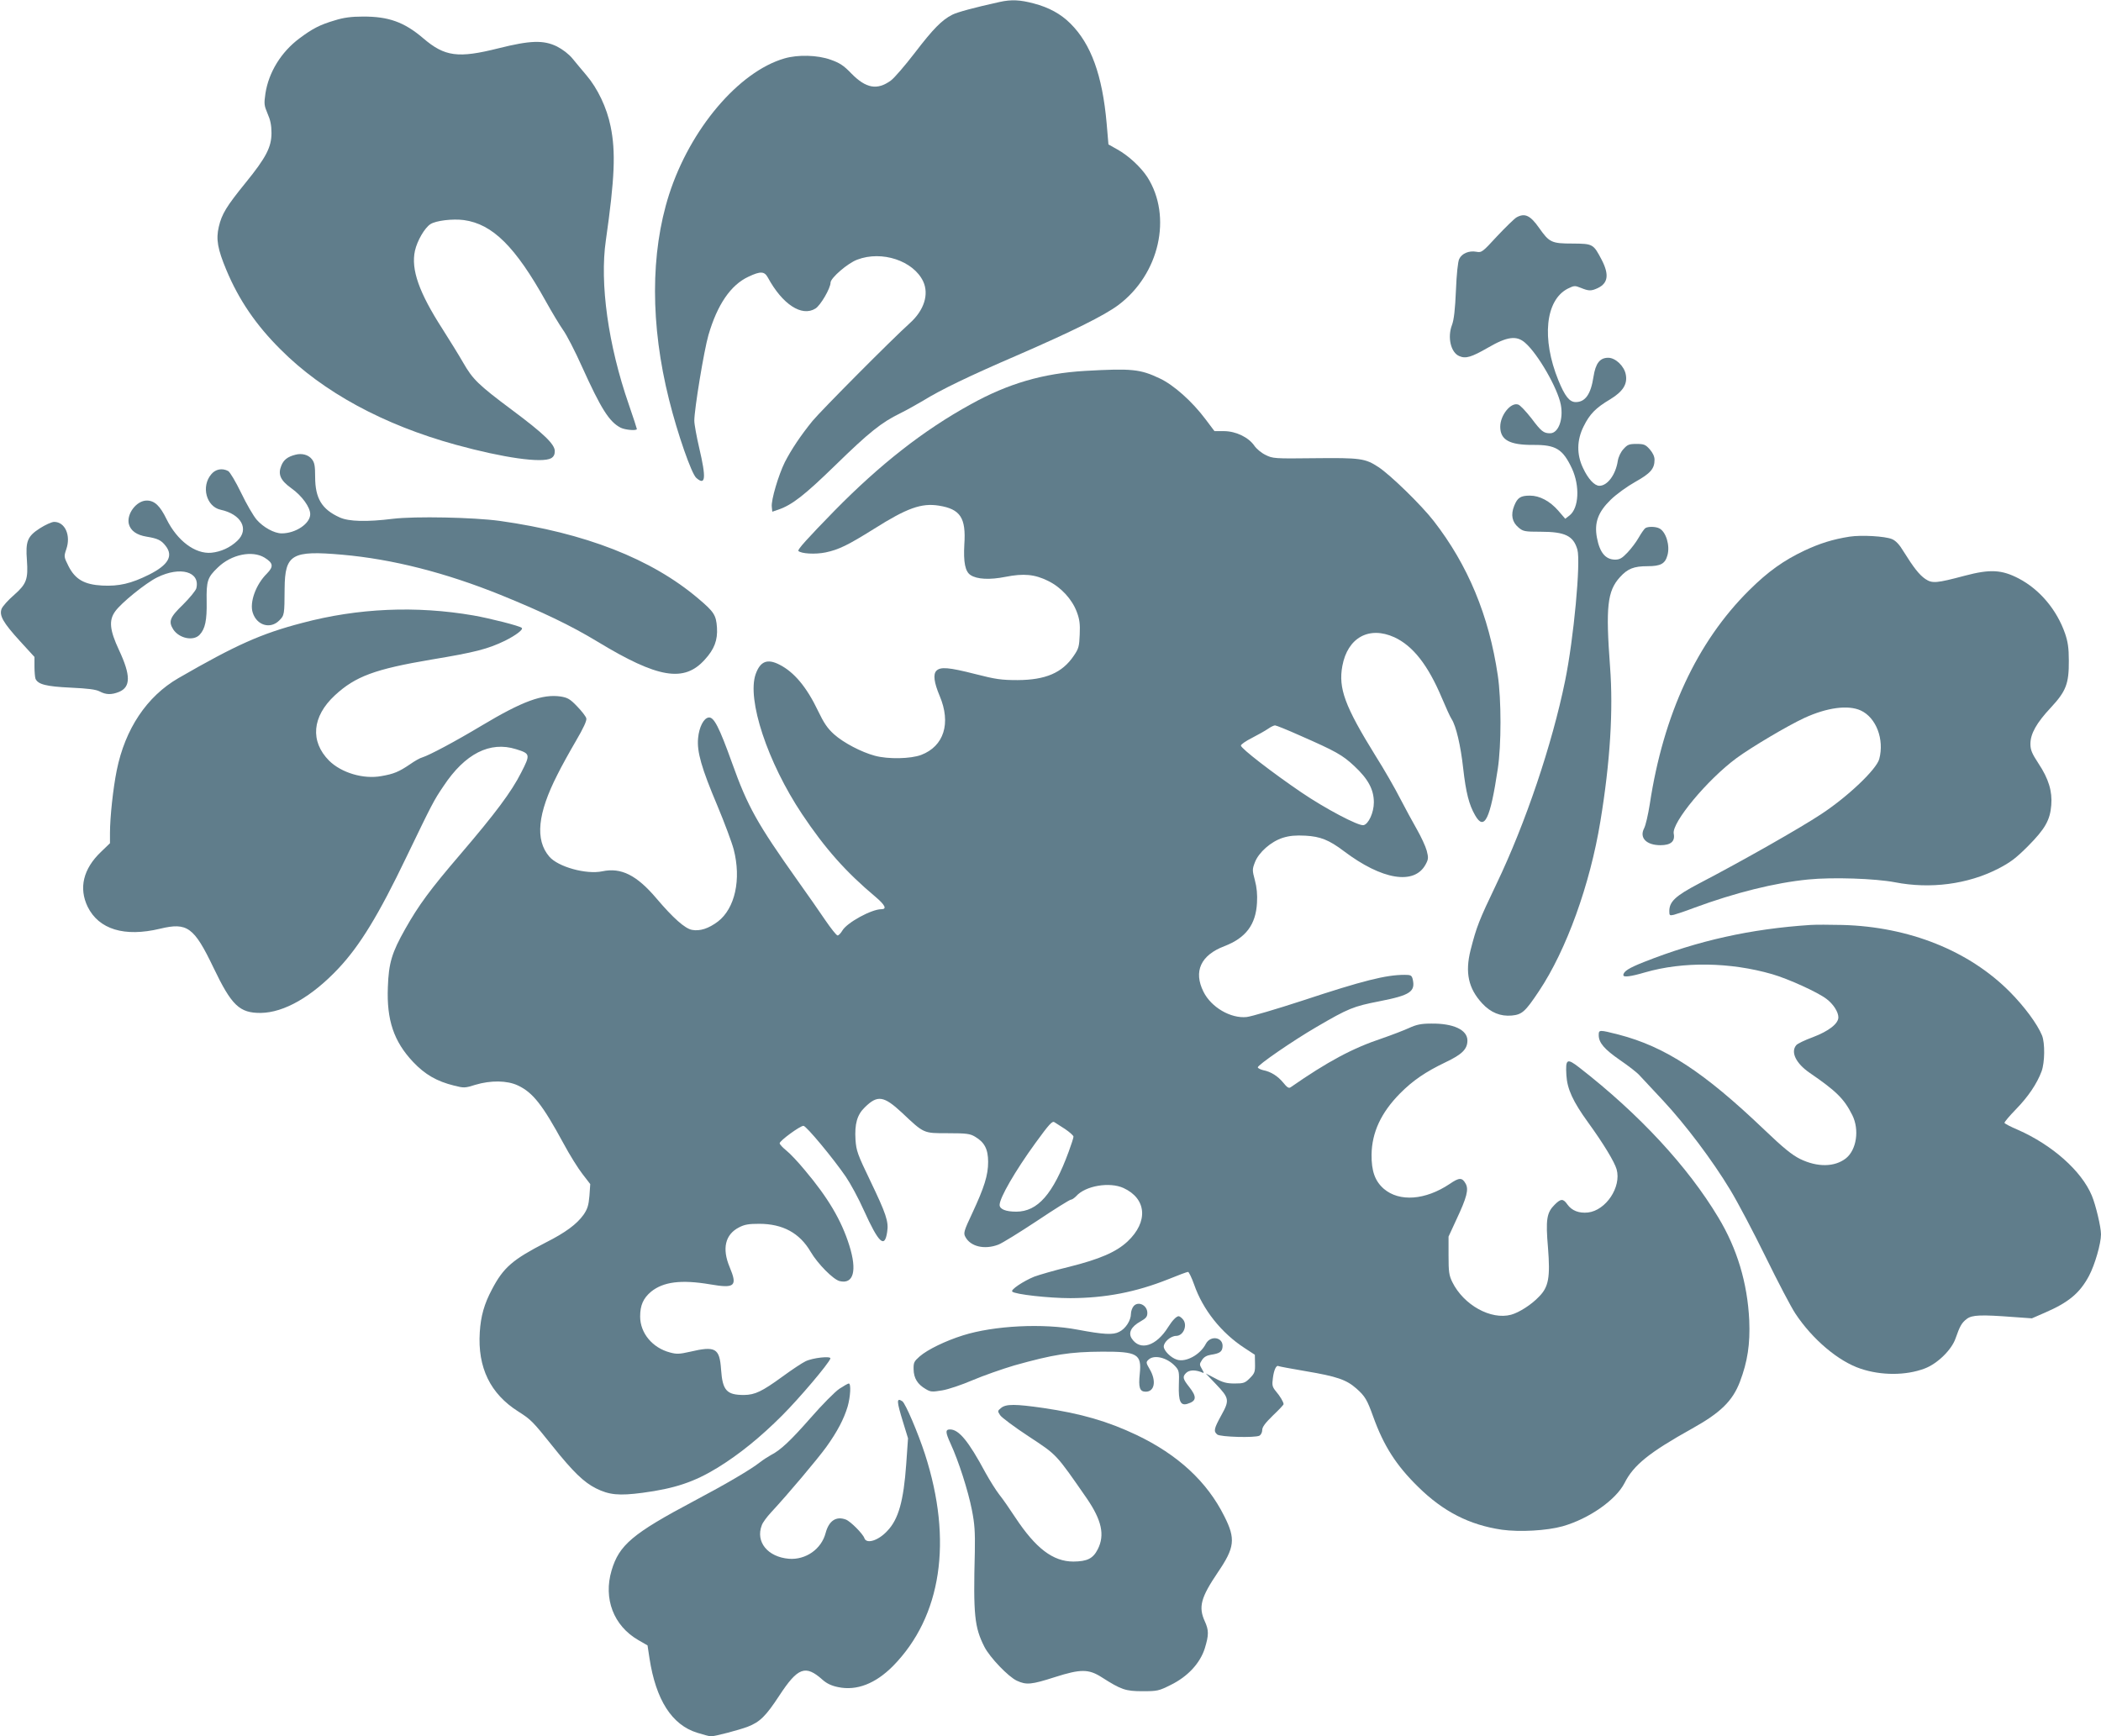
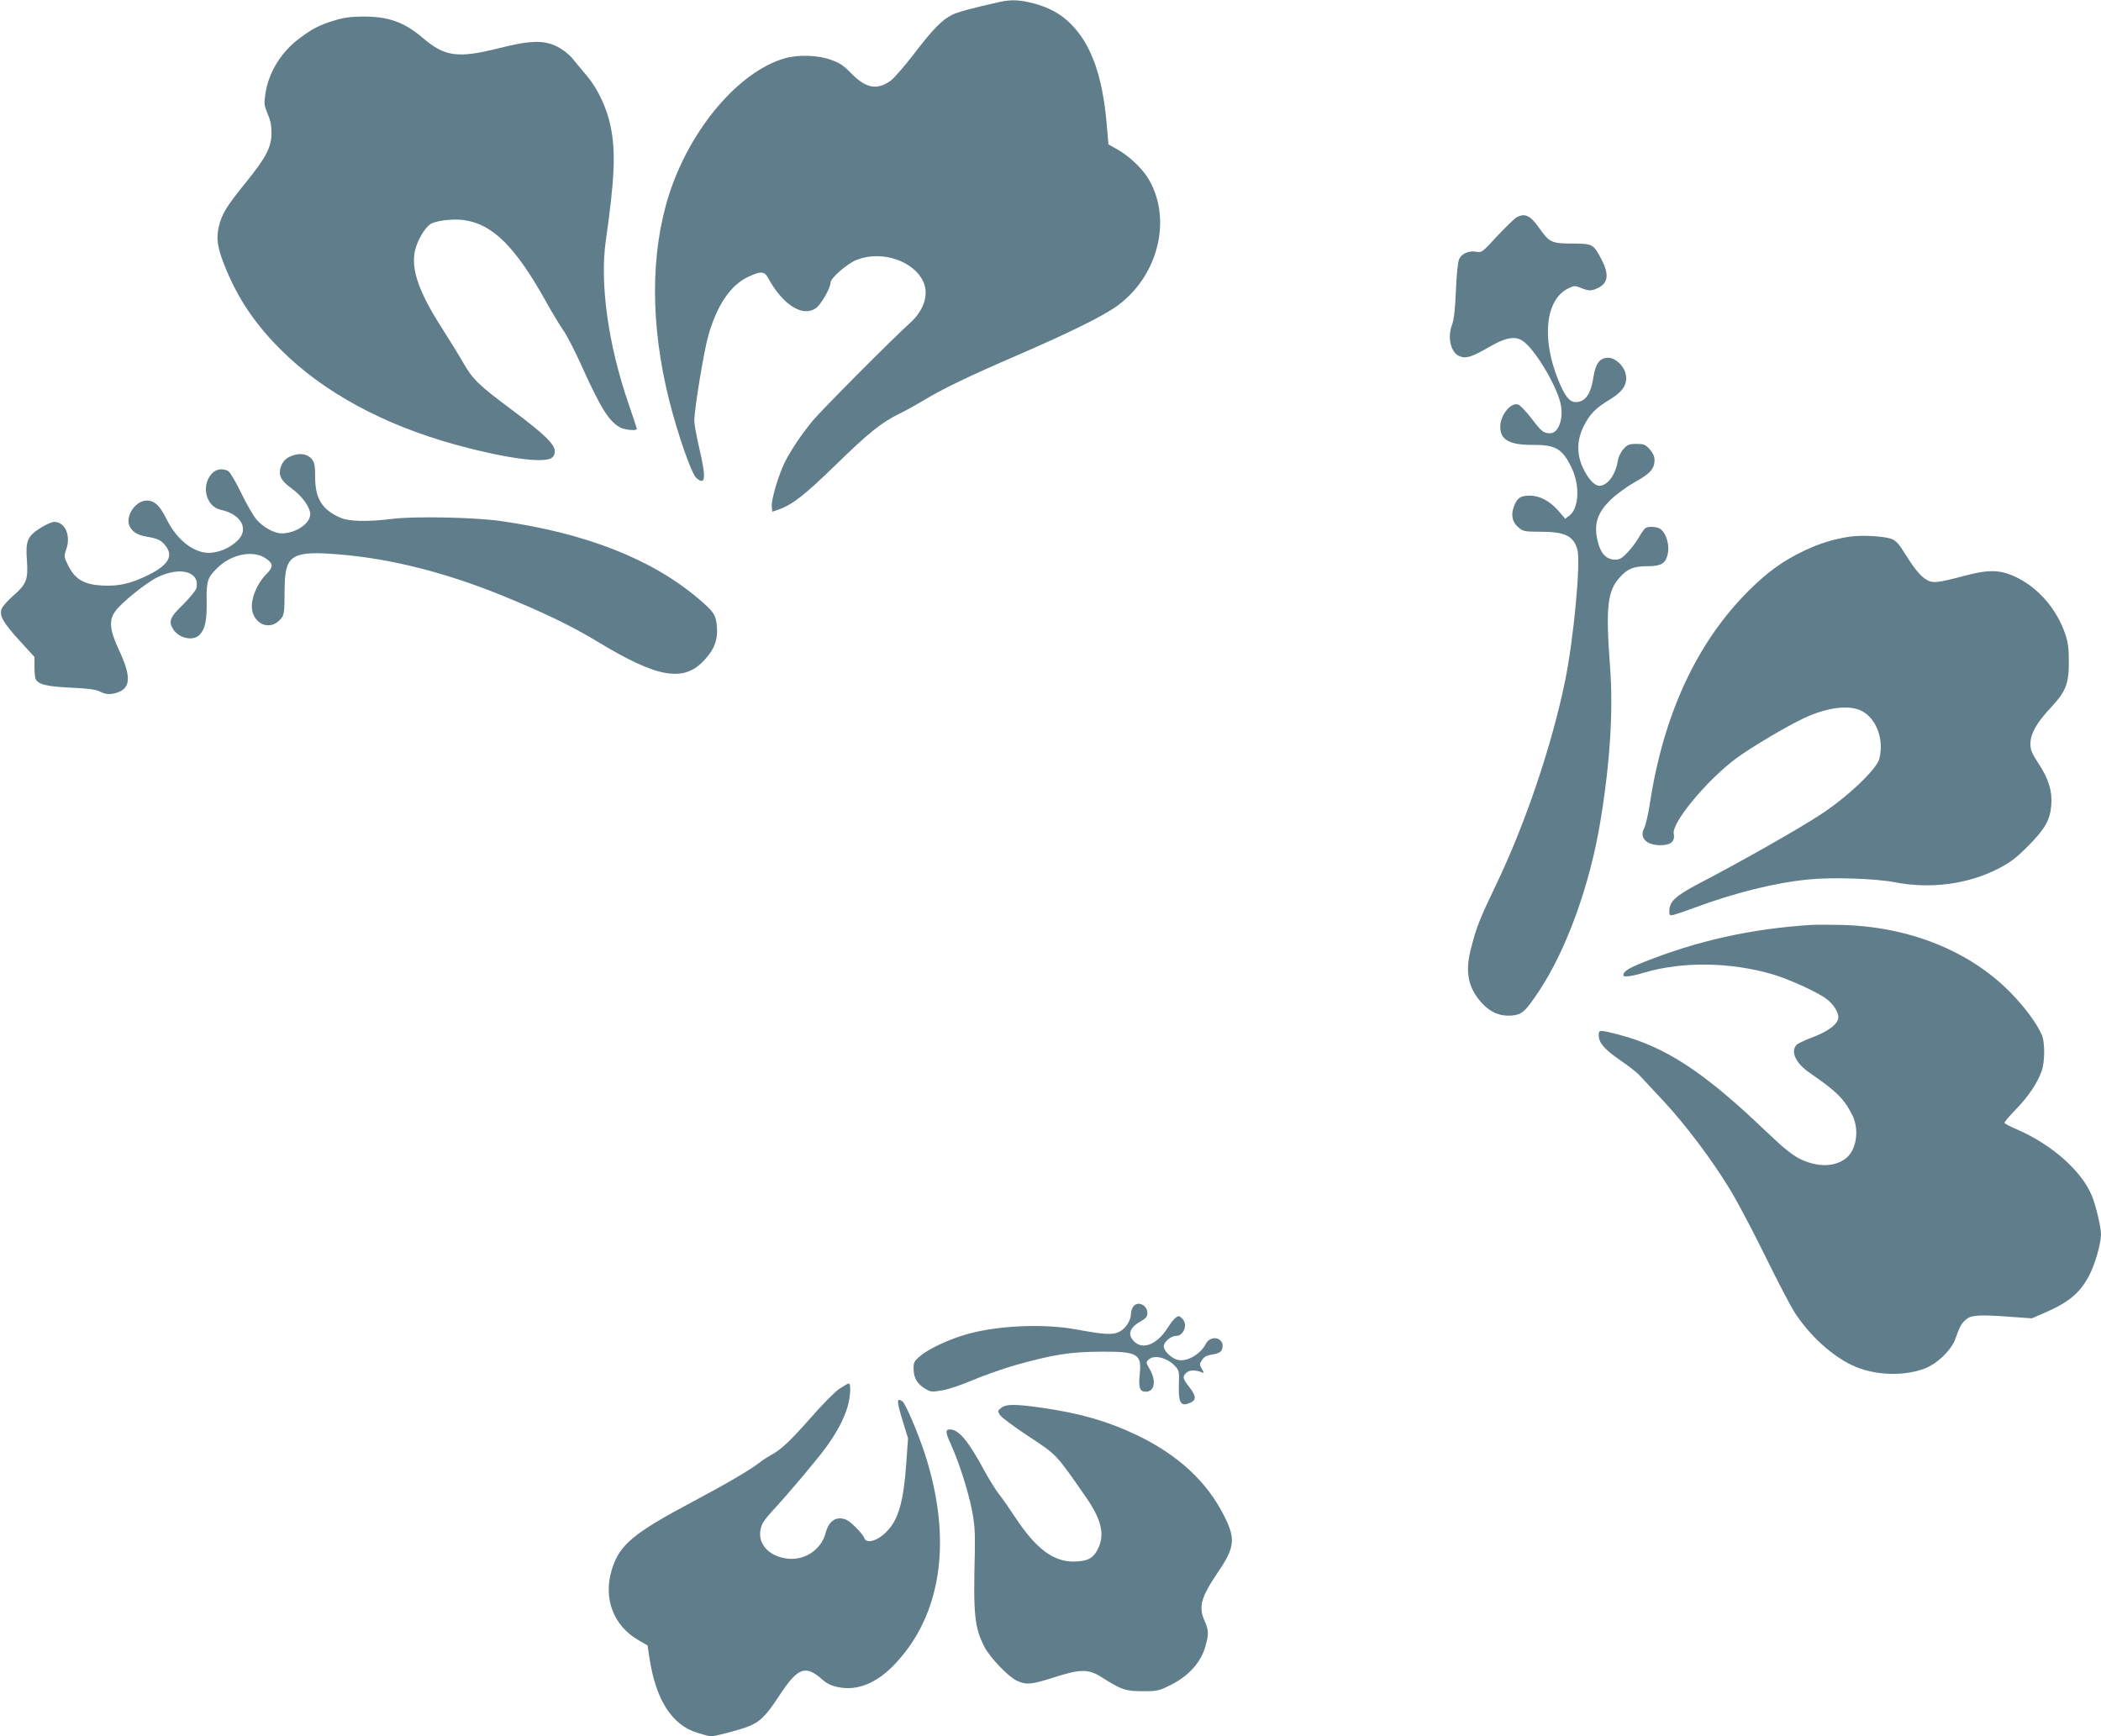
<svg xmlns="http://www.w3.org/2000/svg" version="1.0" width="1280pt" height="1058pt" viewBox="0 0 1280 1058" preserveAspectRatio="xMidYMid meet">
  <g transform="translate(0,1058) scale(0.1,-0.1)" fill="#607d8b" stroke="none">
    <path d="M6090 10568 c-154 -34 -258 -62 -289 -78 -63 -32 -116 -86 -227 -231 -60 -78 -126 -155 -147 -170 -83 -60 -151 -48 -241 44 -46 48 -71 64 -125 83 -80 29 -200 32 -282 8 -279 -81 -575 -431 -703 -830 -114 -357 -114 -794 0 -1249 52 -209 137 -452 166 -477 57 -50 61 -1 18 182 -16 69 -30 144 -30 167 0 69 59 428 86 521 54 186 136 306 244 356 74 35 97 33 118 -5 89 -164 207 -241 290 -189 31 19 92 124 92 158 0 28 105 119 163 140 150 57 341 -7 401 -132 37 -79 6 -177 -81 -255 -112 -101 -540 -532 -593 -596 -73 -90 -129 -174 -169 -252 -38 -77 -84 -231 -79 -271 l3 -30 38 13 c83 29 157 86 346 270 206 201 281 261 396 317 39 19 100 54 138 76 108 67 282 151 572 276 338 147 532 243 618 307 251 188 330 540 177 780 -40 61 -114 130 -182 168 l-55 31 -11 129 c-26 293 -95 483 -221 608 -58 58 -131 98 -223 122 -83 22 -136 25 -208 9z" />
    <path d="M2040 10456 c-92 -27 -137 -51 -216 -110 -111 -83 -187 -206 -207 -336 -9 -63 -8 -72 13 -122 17 -38 24 -71 24 -118 0 -86 -32 -149 -158 -304 -116 -143 -145 -190 -163 -268 -18 -76 -7 -136 46 -263 76 -182 180 -335 331 -485 258 -259 627 -459 1067 -580 291 -80 525 -113 581 -82 15 9 22 22 22 43 0 42 -66 106 -262 252 -205 153 -238 186 -296 287 -27 47 -84 139 -126 205 -143 222 -193 363 -168 477 14 62 59 139 94 162 33 22 136 34 204 25 175 -24 314 -162 500 -496 36 -65 83 -143 104 -173 22 -30 74 -131 116 -225 115 -254 165 -335 235 -371 28 -14 99 -20 99 -8 0 3 -22 71 -49 149 -126 363 -178 739 -140 1000 54 378 61 540 29 695 -23 114 -79 231 -147 311 -26 31 -65 77 -85 102 -23 28 -60 56 -95 74 -82 40 -163 37 -355 -11 -247 -62 -328 -52 -461 62 -115 98 -211 132 -367 131 -69 0 -116 -6 -170 -23z" />
    <path d="M9240 9256 c-14 -8 -67 -60 -119 -115 -90 -98 -94 -101 -127 -95 -44 8 -88 -10 -104 -44 -8 -16 -16 -92 -20 -192 -5 -116 -12 -178 -24 -210 -29 -76 -7 -169 45 -190 39 -17 74 -6 175 52 117 68 174 75 226 29 78 -68 198 -277 217 -377 17 -89 -15 -174 -65 -174 -40 0 -54 11 -114 91 -33 42 -69 81 -81 84 -45 15 -109 -65 -109 -135 0 -81 57 -112 202 -111 137 1 179 -25 235 -144 49 -107 42 -240 -14 -285 l-27 -21 -43 50 c-51 58 -113 91 -172 91 -57 0 -76 -12 -96 -62 -22 -55 -13 -99 26 -132 28 -24 38 -26 135 -26 149 0 200 -25 224 -109 21 -75 -22 -542 -75 -800 -79 -387 -241 -868 -418 -1237 -108 -226 -121 -260 -158 -404 -34 -137 -13 -233 71 -324 52 -56 111 -80 180 -74 63 6 82 23 166 149 167 250 311 649 374 1034 60 363 79 678 59 942 -27 364 -17 461 60 546 47 52 85 67 168 67 81 0 108 15 122 68 16 58 -9 141 -49 162 -22 12 -70 13 -86 2 -6 -4 -24 -29 -40 -57 -15 -27 -47 -69 -69 -92 -33 -35 -48 -43 -76 -43 -58 1 -93 43 -110 134 -17 91 7 156 84 231 35 34 100 81 150 109 93 52 117 80 117 135 0 20 -11 42 -29 63 -26 29 -35 33 -81 33 -45 0 -55 -4 -79 -31 -17 -18 -31 -48 -35 -73 -13 -84 -63 -151 -112 -151 -30 0 -69 42 -100 109 -39 82 -38 169 4 253 37 75 74 113 162 165 77 47 106 92 95 150 -9 52 -63 103 -107 103 -51 0 -77 -33 -90 -116 -16 -106 -50 -154 -108 -154 -38 0 -66 35 -106 133 -103 253 -79 488 57 558 39 19 43 20 80 5 49 -20 63 -20 104 -1 62 30 69 82 24 170 -52 99 -53 100 -179 101 -128 0 -141 7 -203 95 -54 77 -87 92 -137 65z" />
-     <path d="M6610 8320 c-255 -15 -468 -77 -695 -203 -288 -158 -554 -367 -831 -649 -166 -170 -227 -238 -220 -245 17 -17 103 -22 166 -9 81 17 137 45 294 143 201 127 289 159 396 142 131 -21 166 -74 155 -237 -6 -107 5 -165 38 -186 39 -26 117 -30 212 -11 111 22 179 16 261 -25 78 -38 145 -111 174 -188 17 -45 21 -74 18 -138 -3 -73 -6 -86 -37 -131 -70 -103 -171 -146 -341 -147 -100 0 -134 5 -259 37 -161 41 -211 45 -236 20 -21 -21 -15 -71 20 -154 70 -166 26 -306 -113 -359 -64 -24 -201 -27 -282 -5 -82 22 -191 79 -249 131 -40 36 -62 69 -97 142 -69 145 -146 237 -235 282 -74 38 -117 21 -145 -57 -55 -154 72 -538 282 -853 141 -211 267 -353 447 -504 59 -50 72 -76 37 -76 -61 0 -210 -82 -238 -130 -9 -16 -23 -30 -29 -30 -7 0 -40 42 -75 93 -34 50 -110 160 -169 242 -246 347 -304 450 -399 716 -79 220 -111 282 -143 277 -30 -4 -58 -59 -64 -126 -8 -82 21 -183 117 -410 44 -105 89 -226 100 -268 47 -182 8 -359 -96 -439 -57 -43 -110 -60 -158 -51 -43 8 -115 72 -216 191 -121 143 -216 190 -330 166 -98 -21 -271 27 -324 90 -87 102 -71 262 50 499 23 47 74 139 112 204 47 80 68 126 64 139 -3 12 -28 44 -56 73 -43 45 -58 53 -100 60 -111 16 -232 -28 -481 -177 -167 -100 -318 -180 -362 -194 -13 -3 -47 -22 -75 -42 -68 -46 -99 -59 -175 -72 -109 -20 -243 20 -318 94 -117 118 -104 269 35 398 125 116 245 160 588 218 265 44 344 64 449 115 66 33 112 68 102 78 -11 12 -193 58 -295 76 -348 60 -703 45 -1044 -46 -249 -65 -403 -134 -753 -336 -192 -111 -325 -309 -376 -563 -22 -109 -41 -285 -41 -382 l0 -61 -55 -53 c-108 -103 -136 -220 -81 -334 68 -138 224 -186 441 -134 166 40 207 10 325 -236 111 -232 159 -278 289 -277 142 2 311 99 472 270 131 139 246 327 416 682 155 321 165 342 225 430 131 198 283 275 442 225 87 -27 88 -32 31 -143 -59 -117 -158 -249 -370 -497 -186 -217 -254 -310 -336 -455 -82 -145 -101 -208 -106 -355 -8 -200 36 -331 154 -456 72 -76 144 -118 250 -144 59 -15 66 -15 129 5 93 28 194 27 259 -4 92 -43 151 -119 279 -355 37 -69 89 -152 115 -185 l47 -61 -5 -72 c-5 -58 -12 -80 -36 -115 -41 -57 -109 -108 -230 -169 -202 -104 -258 -152 -328 -286 -47 -88 -68 -163 -74 -260 -14 -216 64 -376 235 -484 77 -49 87 -59 211 -214 121 -152 188 -217 262 -254 80 -40 140 -46 284 -27 196 26 315 66 457 153 133 82 261 186 393 318 105 105 283 315 294 347 6 17 -108 5 -152 -17 -21 -10 -84 -52 -140 -93 -125 -91 -167 -111 -234 -112 -106 0 -131 27 -140 155 -9 131 -34 145 -191 108 -62 -14 -80 -15 -120 -4 -107 28 -182 118 -182 219 0 69 19 111 66 151 75 61 184 75 361 45 151 -26 167 -11 118 106 -47 112 -27 198 57 241 34 18 60 22 123 22 144 0 247 -56 314 -171 43 -73 137 -168 176 -178 85 -21 108 63 59 218 -48 153 -130 291 -270 457 -41 50 -92 104 -114 121 -22 18 -40 37 -40 44 0 15 124 106 145 106 17 0 182 -199 258 -310 28 -41 78 -133 110 -205 91 -201 127 -234 142 -131 10 62 -7 111 -102 309 -79 164 -86 184 -91 252 -6 97 10 153 57 198 77 76 115 70 225 -32 137 -129 130 -126 281 -126 113 0 135 -3 165 -21 58 -34 80 -76 80 -154 0 -81 -23 -154 -97 -313 -51 -108 -54 -121 -42 -143 31 -60 117 -80 201 -48 24 9 130 75 236 145 106 71 199 129 206 129 7 0 21 10 32 21 56 64 204 89 289 50 141 -65 152 -206 24 -326 -69 -64 -168 -107 -355 -154 -88 -21 -183 -49 -213 -60 -66 -27 -146 -80 -134 -91 16 -17 224 -40 354 -40 214 1 397 36 596 115 61 25 115 45 121 45 5 0 22 -35 37 -77 53 -153 166 -295 306 -386 l64 -42 1 -55 c1 -49 -2 -58 -32 -88 -29 -29 -38 -32 -92 -32 -48 0 -72 6 -118 31 l-58 30 61 -64 c82 -86 85 -98 34 -190 -45 -82 -49 -98 -25 -118 19 -15 228 -21 257 -7 9 5 17 20 17 35 0 18 18 42 65 88 36 34 65 65 65 69 0 13 -22 50 -48 80 -21 26 -23 36 -17 80 6 49 21 80 34 72 3 -2 78 -16 166 -31 190 -32 248 -52 309 -106 52 -46 65 -68 102 -171 64 -178 140 -297 274 -428 152 -150 312 -232 510 -261 108 -15 273 -6 370 21 161 46 324 160 377 263 55 110 151 187 413 333 172 96 245 167 290 284 47 124 63 230 57 375 -11 228 -74 437 -188 626 -187 312 -483 631 -847 914 -76 59 -85 53 -79 -47 5 -84 40 -160 132 -287 95 -131 161 -241 174 -286 30 -108 -65 -250 -174 -263 -55 -6 -99 11 -126 49 -26 37 -40 36 -78 -2 -48 -48 -55 -90 -40 -263 14 -179 4 -238 -55 -297 -46 -49 -122 -97 -170 -110 -123 -33 -289 59 -358 199 -20 41 -23 62 -23 162 l0 115 47 102 c65 138 77 186 57 221 -21 38 -39 38 -97 -2 -148 -99 -306 -111 -401 -30 -54 47 -76 108 -75 209 2 135 58 255 172 371 79 80 157 133 278 191 101 48 134 80 134 133 0 65 -86 105 -221 103 -61 0 -89 -6 -135 -27 -33 -15 -106 -43 -164 -63 -180 -60 -331 -141 -557 -298 -11 -8 -22 -1 -45 28 -33 40 -75 67 -122 76 -16 4 -31 11 -33 17 -4 13 216 164 357 246 195 114 225 126 384 157 189 37 221 59 202 137 -6 21 -12 24 -49 24 -113 0 -253 -35 -622 -157 -159 -52 -312 -97 -340 -100 -97 -10 -216 59 -263 154 -62 124 -17 223 128 278 130 50 191 131 198 264 3 49 -1 94 -13 138 -16 60 -16 66 0 108 23 61 98 127 170 150 42 13 78 16 138 13 91 -5 144 -26 234 -94 233 -176 429 -208 498 -82 18 33 18 42 7 85 -7 26 -34 84 -59 128 -25 44 -72 130 -103 190 -31 61 -98 178 -150 260 -187 302 -227 411 -202 547 32 173 163 245 317 175 114 -53 205 -170 289 -369 25 -59 51 -117 60 -130 27 -42 55 -162 70 -298 17 -151 36 -224 73 -288 56 -98 92 -24 138 283 22 146 22 422 0 570 -54 365 -182 672 -390 940 -75 97 -264 281 -337 329 -81 53 -109 57 -390 54 -245 -3 -254 -2 -298 20 -25 12 -55 37 -68 56 -35 51 -111 88 -183 89 l-60 0 -55 73 c-81 108 -193 208 -278 248 -120 57 -170 62 -456 46z m1308 -2221 c221 -97 260 -119 332 -186 85 -79 120 -144 120 -222 0 -63 -33 -133 -63 -139 -31 -6 -235 102 -379 200 -178 121 -368 268 -368 285 0 7 30 28 68 47 37 19 81 44 97 55 17 12 36 21 43 21 7 0 74 -27 150 -61z m-1430 -2398 c28 -19 52 -40 52 -47 0 -7 -13 -48 -29 -91 -95 -259 -189 -366 -320 -366 -63 0 -101 15 -101 41 0 43 94 206 218 377 85 117 103 136 116 127 6 -4 35 -23 64 -41z" />
    <path d="M1799 7809 c-47 -12 -71 -31 -85 -66 -22 -53 -6 -90 61 -138 65 -46 115 -116 115 -158 0 -57 -88 -117 -174 -117 -45 0 -112 37 -152 83 -20 23 -63 97 -95 164 -33 68 -68 127 -79 133 -36 19 -77 12 -103 -20 -63 -74 -30 -197 57 -216 126 -27 176 -119 102 -189 -44 -42 -100 -67 -158 -73 -99 -9 -208 73 -273 204 -40 82 -73 114 -121 114 -62 0 -124 -81 -109 -143 11 -41 47 -67 108 -77 67 -11 89 -21 116 -56 48 -61 17 -116 -100 -175 -110 -55 -184 -72 -286 -67 -110 6 -165 38 -206 119 -28 56 -28 58 -13 103 29 84 -8 166 -74 166 -15 0 -54 -18 -87 -39 -76 -49 -88 -79 -79 -195 8 -115 -2 -144 -78 -211 -35 -30 -69 -68 -76 -84 -16 -41 8 -84 114 -200 l86 -94 0 -58 c0 -32 3 -65 6 -74 14 -35 65 -48 214 -55 106 -5 154 -11 177 -23 39 -21 73 -21 118 -3 72 30 72 101 0 255 -57 122 -63 181 -23 236 36 51 185 172 256 207 140 69 263 35 238 -67 -4 -14 -40 -58 -81 -99 -81 -78 -90 -103 -59 -152 37 -55 124 -72 161 -31 33 36 44 87 42 203 -2 124 5 146 68 206 82 80 210 106 285 60 53 -33 56 -54 14 -97 -68 -67 -107 -177 -86 -239 25 -77 107 -101 161 -47 32 32 32 35 33 196 2 208 44 232 351 205 306 -27 628 -109 965 -245 258 -105 427 -186 589 -284 369 -224 529 -251 655 -110 58 63 79 119 74 195 -5 76 -18 96 -114 177 -285 242 -690 400 -1209 473 -162 22 -515 29 -650 13 -161 -20 -270 -17 -325 8 -109 49 -150 116 -150 247 0 68 -4 88 -20 108 -21 27 -61 38 -101 27z" />
    <path d="M11268 7310 c-102 -16 -181 -41 -275 -85 -127 -60 -222 -128 -336 -241 -318 -315 -523 -756 -606 -1304 -10 -63 -25 -130 -35 -148 -29 -57 14 -102 100 -102 63 0 90 23 81 70 -14 66 204 329 383 461 93 68 309 196 412 244 139 64 267 81 344 46 94 -43 145 -176 113 -296 -17 -63 -191 -229 -354 -336 -127 -84 -473 -281 -745 -423 -143 -75 -180 -110 -180 -168 0 -26 2 -28 28 -22 15 4 70 22 122 42 252 93 493 153 696 173 149 15 409 6 529 -17 216 -42 443 -12 627 82 76 39 110 65 184 139 103 104 134 158 141 249 7 84 -16 161 -78 254 -40 61 -49 83 -49 119 0 62 37 128 124 221 93 100 111 146 110 287 0 77 -6 115 -23 165 -50 144 -154 268 -282 335 -104 54 -174 58 -329 17 -173 -46 -198 -48 -240 -20 -37 25 -72 70 -133 168 -25 42 -47 65 -70 75 -43 18 -187 26 -259 15z" />
    <path d="M11030 4944 c-365 -24 -684 -95 -1015 -226 -91 -36 -125 -57 -125 -80 0 -14 44 -9 132 17 232 67 519 63 775 -11 97 -28 278 -110 331 -151 41 -31 72 -79 72 -112 0 -38 -58 -84 -156 -121 -49 -18 -95 -40 -101 -49 -35 -42 -1 -111 82 -168 163 -112 210 -158 260 -258 44 -89 26 -211 -39 -263 -69 -54 -174 -55 -279 -4 -50 25 -102 67 -219 179 -370 353 -603 505 -887 579 -118 30 -121 30 -121 -3 0 -47 34 -86 129 -152 51 -35 106 -77 121 -95 16 -17 80 -85 141 -151 138 -148 302 -366 410 -545 45 -74 142 -258 216 -409 74 -151 155 -306 181 -345 104 -157 262 -291 398 -336 125 -42 275 -42 389 1 78 29 165 114 189 184 26 75 38 96 69 119 32 24 86 26 284 11 l112 -8 78 34 c146 63 214 120 270 225 36 68 73 197 73 253 0 44 -32 179 -56 236 -63 151 -242 309 -451 401 -43 18 -79 37 -81 42 -1 5 30 42 70 83 75 77 128 156 156 231 20 55 21 172 3 218 -29 71 -108 177 -196 266 -249 251 -614 397 -1020 408 -77 2 -165 2 -195 0z" />
    <path d="M6907 2622 c-9 -10 -17 -32 -17 -48 0 -39 -32 -90 -71 -109 -37 -20 -94 -17 -254 13 -208 40 -510 25 -699 -35 -105 -33 -215 -86 -263 -128 -34 -30 -38 -37 -37 -79 1 -54 24 -91 74 -120 30 -18 39 -18 100 -8 37 6 120 34 185 62 66 28 180 68 254 90 239 67 339 83 536 84 214 1 241 -15 229 -133 -9 -85 -1 -111 36 -111 54 0 66 65 25 136 -23 39 -24 44 -9 58 33 34 114 15 164 -39 23 -25 25 -33 22 -115 -3 -98 10 -127 52 -114 56 17 59 42 11 103 -39 49 -42 62 -19 85 18 18 51 20 88 7 24 -10 24 -10 8 18 -15 26 -15 30 1 54 11 18 29 28 54 32 53 8 68 18 71 47 7 60 -73 75 -102 19 -34 -66 -121 -113 -175 -96 -37 11 -81 55 -81 80 0 28 43 65 75 65 47 0 73 70 39 104 -8 9 -19 16 -23 16 -14 0 -39 -26 -64 -66 -72 -116 -171 -148 -222 -70 -23 35 -3 73 53 104 34 19 42 29 42 52 0 46 -54 74 -83 42z" />
    <path d="M5114 2118 c-27 -18 -105 -97 -174 -176 -123 -140 -185 -199 -245 -229 -16 -9 -46 -28 -65 -43 -56 -44 -202 -130 -400 -235 -377 -200 -458 -269 -504 -424 -51 -172 12 -337 162 -424 l57 -33 12 -79 c39 -253 136 -405 290 -453 38 -12 76 -22 84 -22 25 0 169 38 223 58 75 29 111 64 193 189 114 174 160 191 265 97 25 -22 54 -36 94 -44 113 -24 228 21 335 129 295 301 365 762 194 1291 -42 129 -119 310 -138 322 -36 23 -35 2 4 -125 l31 -101 -11 -157 c-16 -225 -47 -336 -115 -407 -55 -60 -128 -82 -140 -44 -9 26 -84 102 -113 113 -59 22 -103 -7 -123 -82 -26 -99 -122 -165 -224 -157 -129 11 -204 103 -165 204 5 16 31 51 57 79 103 111 280 321 336 398 68 95 107 170 130 246 17 59 22 141 7 141 -5 0 -31 -15 -57 -32z" />
    <path d="M6099 2001 c-22 -18 -22 -19 -6 -44 9 -14 88 -73 175 -130 173 -114 163 -103 353 -377 91 -133 111 -223 67 -310 -29 -57 -64 -74 -148 -75 -125 0 -230 80 -356 271 -32 49 -75 111 -96 137 -21 27 -59 88 -85 135 -102 190 -161 262 -215 262 -29 0 -29 -16 3 -86 49 -106 107 -287 130 -404 17 -86 20 -133 18 -255 -10 -387 -2 -460 58 -579 33 -65 146 -183 198 -207 58 -27 89 -24 232 22 157 50 205 50 285 -1 119 -76 145 -85 249 -85 90 0 99 2 171 38 104 51 179 132 208 223 25 82 25 110 0 165 -40 88 -24 145 80 299 102 150 109 203 39 341 -105 211 -283 375 -534 495 -177 84 -339 131 -570 165 -168 24 -226 25 -256 0z" />
  </g>
</svg>